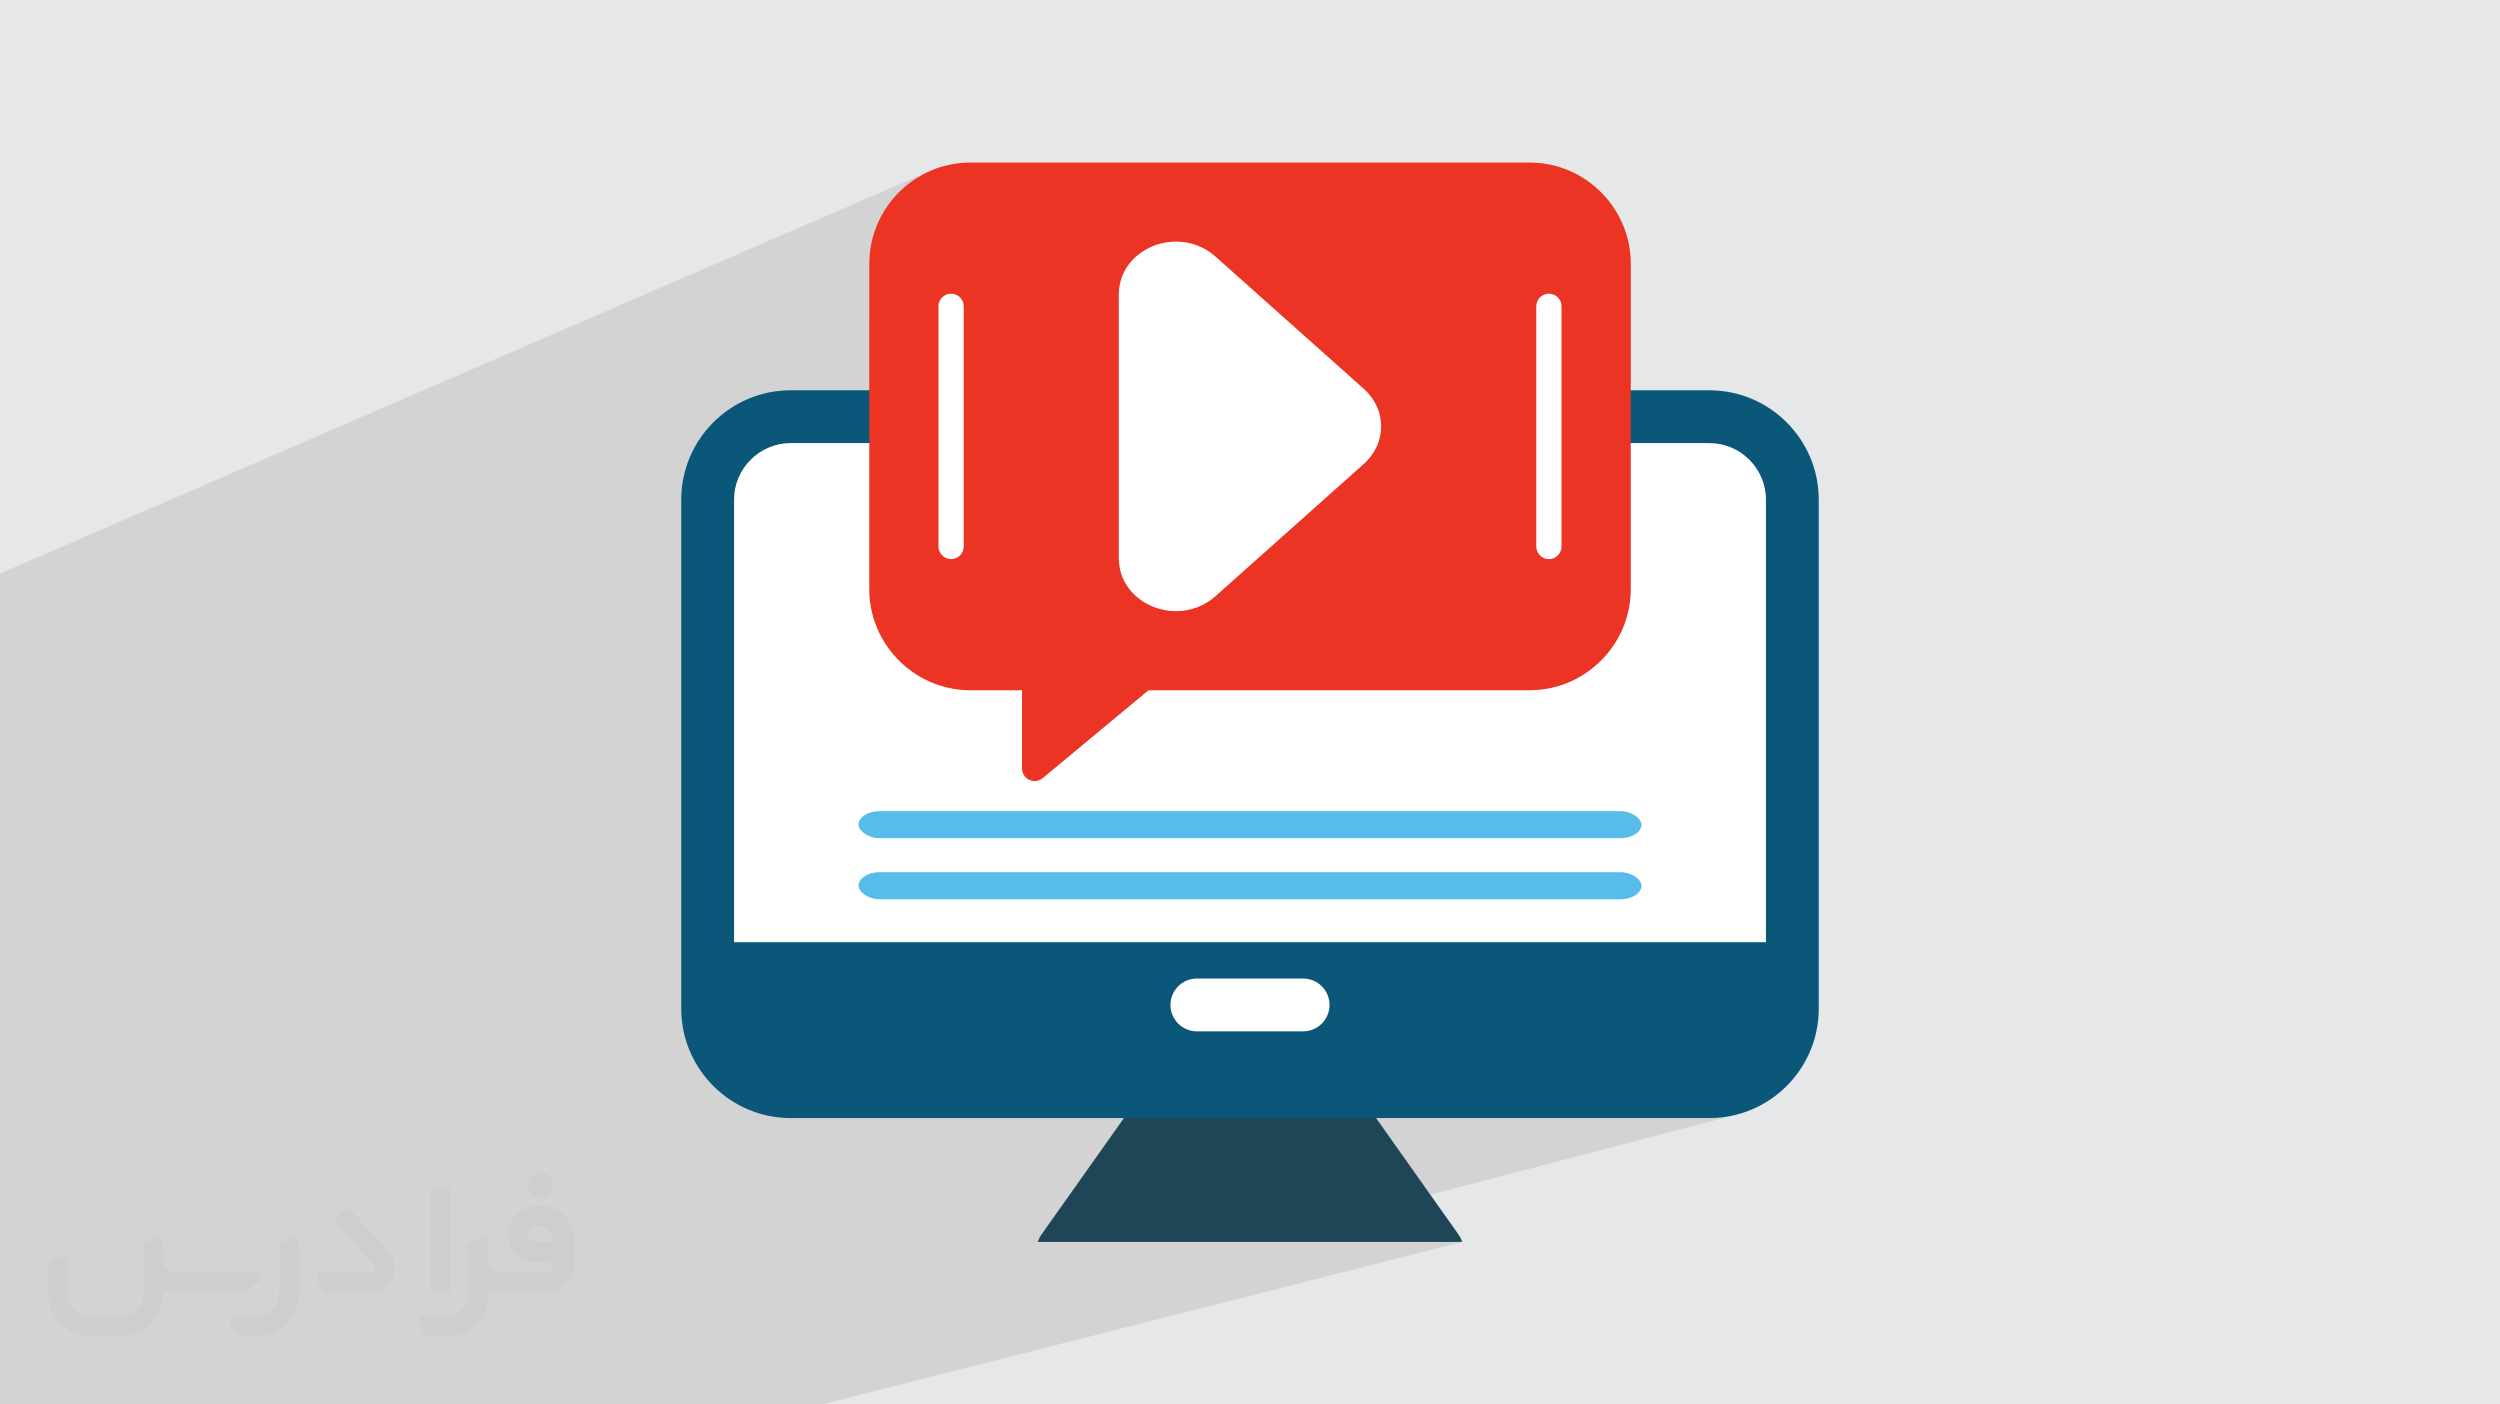
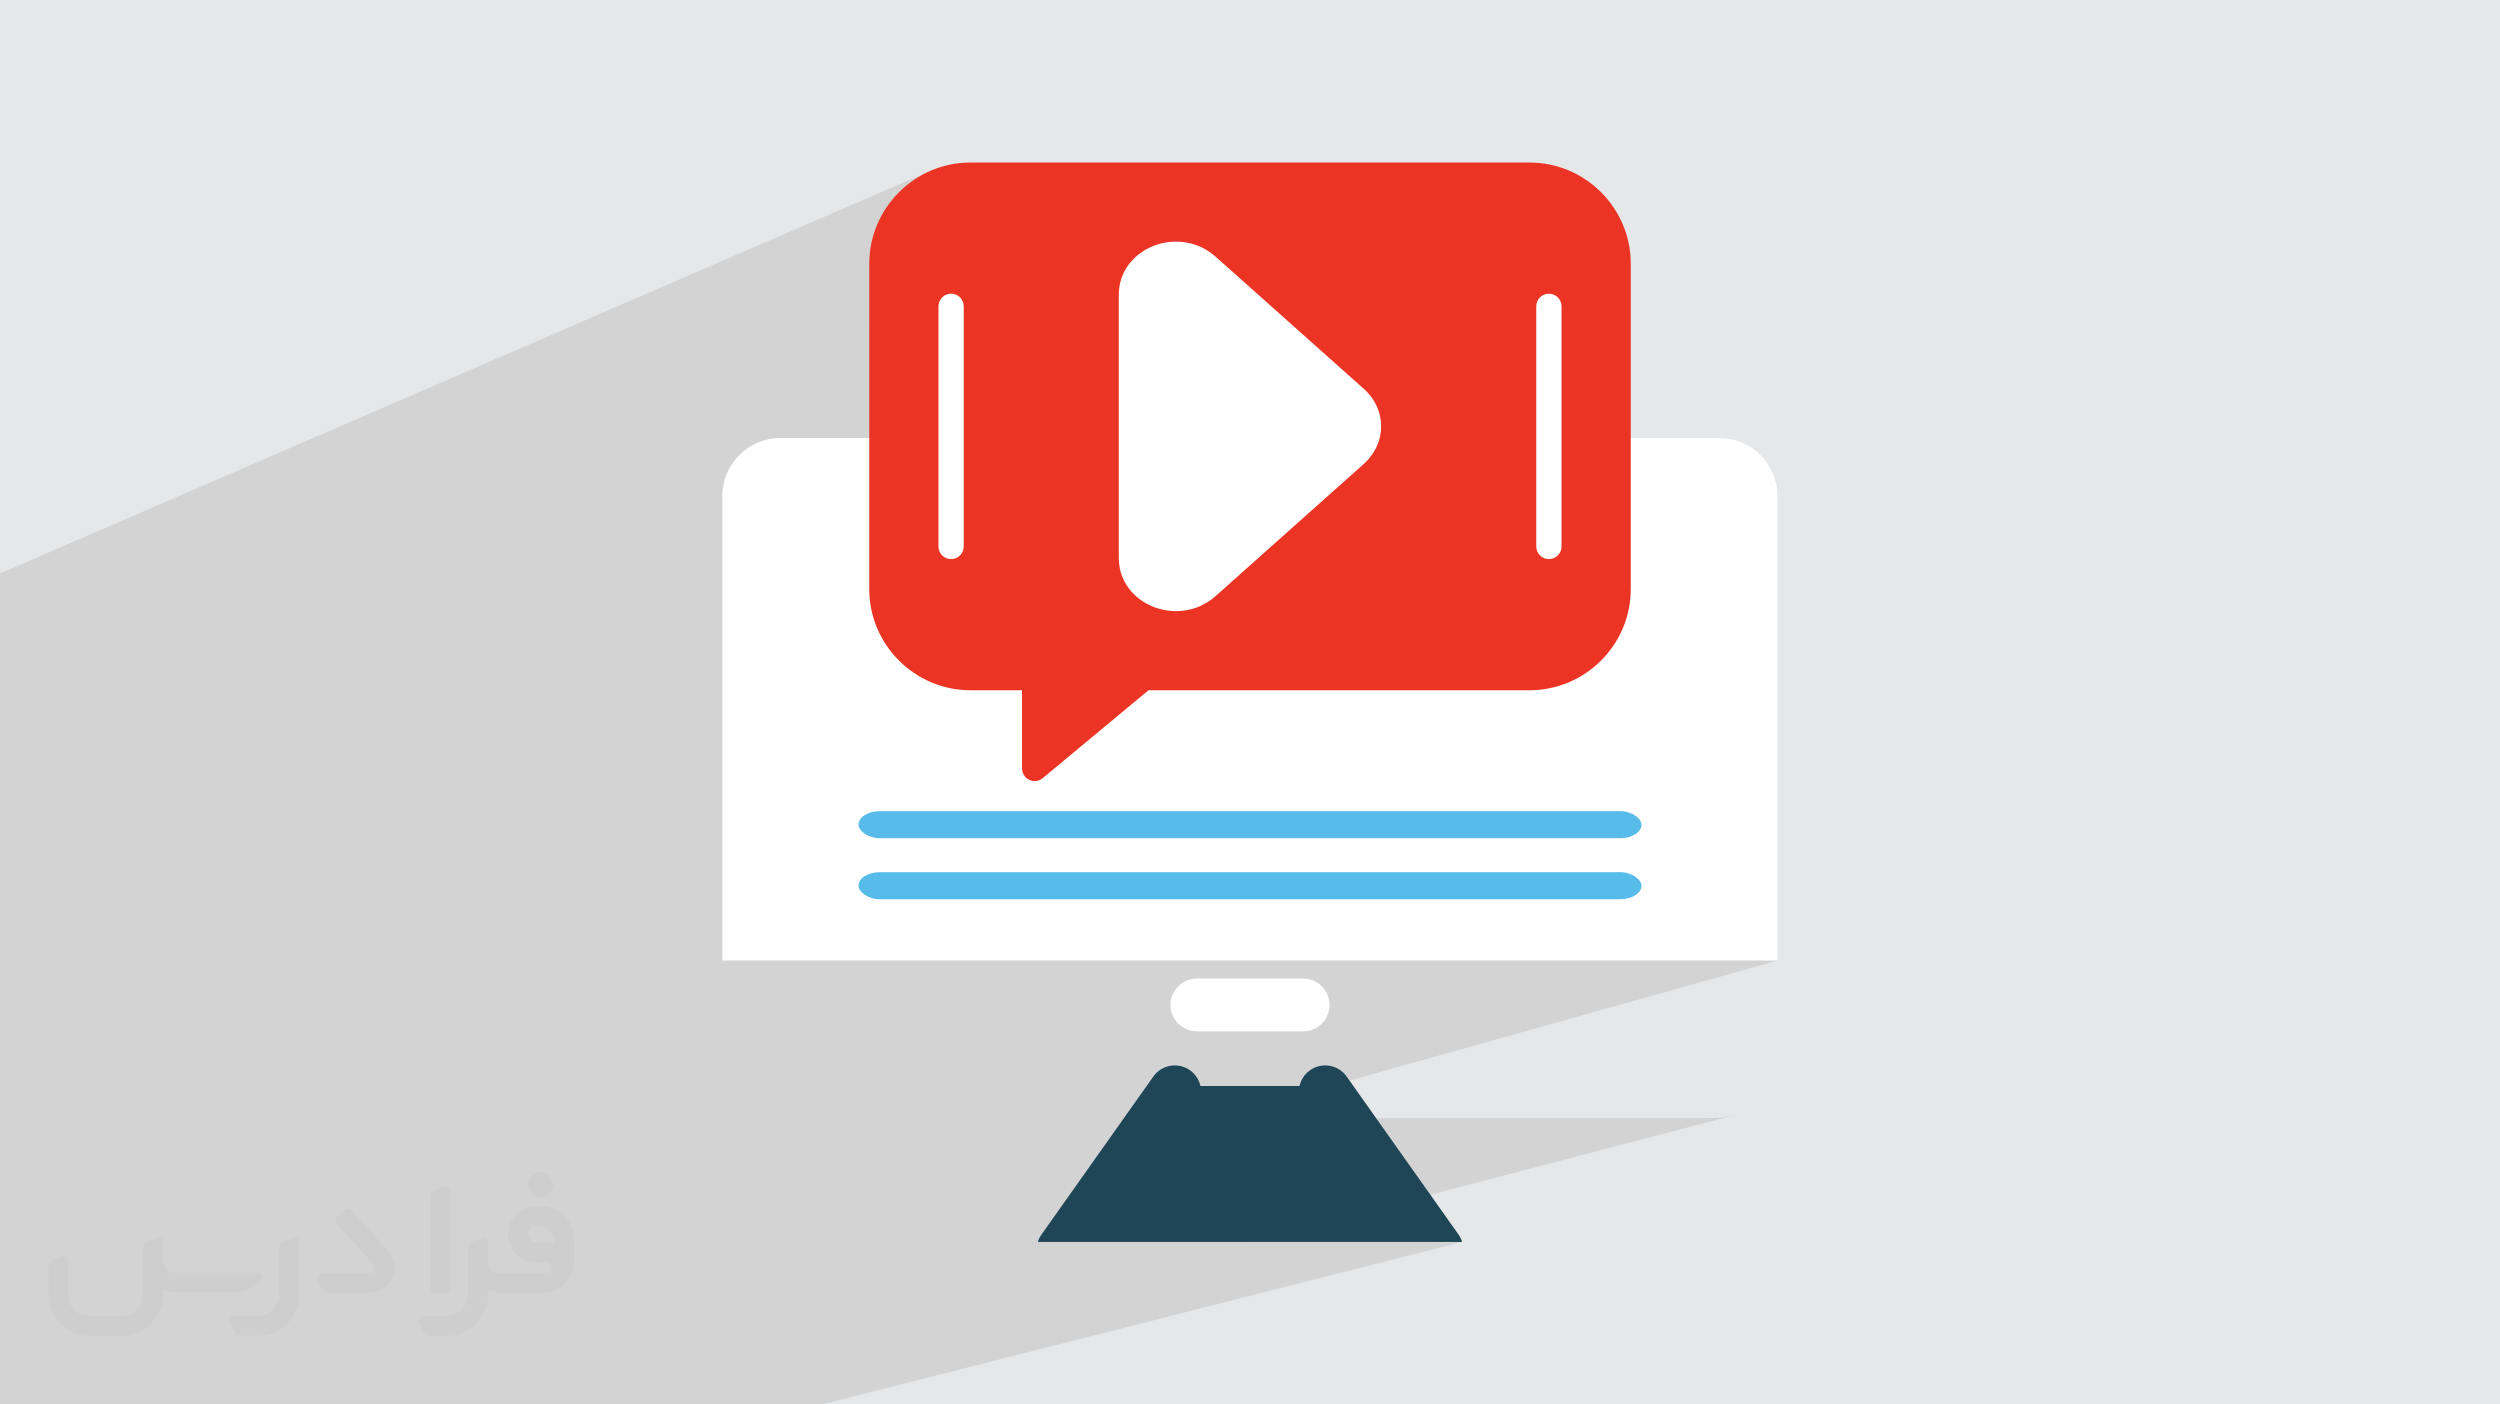
<svg xmlns="http://www.w3.org/2000/svg" xml:space="preserve" width="94.192mm" height="52.917mm" version="1.0" style="shape-rendering:geometricPrecision; text-rendering:geometricPrecision; image-rendering:optimizeQuality; fill-rule:evenodd; clip-rule:evenodd" viewBox="0 0 9418.1 5291.06">
  <defs>
    <style type="text/css">
   
    .fil7 {fill:#58BCEB}
    .fil3 {fill:#1F4657;fill-rule:nonzero}
    .fil5 {fill:#0A577A;fill-rule:nonzero}
    .fil6 {fill:#EB3423;fill-rule:nonzero}
    .fil4 {fill:white;fill-rule:nonzero}
    .fil2 {fill:#373435;fill-rule:nonzero;fill-opacity:0.031}
    .fil1 {fill:#2B2A29;fill-opacity:0.102}
    .fil0 {fill:#E6E7E8}
   
  </style>
  </defs>
  <g id="Layer_x0020_1">
    <polygon class="fil0" points="-0,0 9418.1,0 9418.1,5291.06 -0,5291.06 " />
    <path class="fil1" d="M6506.07 4539.77l172.85 751.3m0 0l-110.81 0 -2853.06 0 -16.57 0 -11.48 0 -590.99 0m3600.68 -1672.48l-418.92 117.46 111.86 475.94 50.33 0 21.12 -0.54 20.85 -1.59 20.55 -2.63 20.24 -3.63 19.88 -4.61 -146.98 38.44 247.65 1053.65 -247.65 -1053.65 -48.25 12.62 217.28 1024.6 3.48 16.43 -3.48 -16.43 -217.28 -1024.6 -1639.42 428.68 800.36 0 -1829.63 464.45 35.62 144.77 0.77 3.13 -0.77 -3.13 -35.62 -144.77 -7.7 1.95 26.94 142.86 0.58 3.09 -0.58 -3.09 -26.94 -142.86 -13.51 3.43 29.55 142.52 -29.55 -142.52 -554.72 140.81 -6.73 1.71 -729.9 0 -45.22 0 -682.61 0 -82.08 0 -921.34 0 -143.11 0 -17.08 0 -407 0 -9.79 0 -55.19 0 -2.68 0 0 -43.93 0 -80.91 0 -24.06 0 -41.39 0 -57.02 0 -3.34 0 -85.3 0 -39.25 0 -144.7 0 -148.81 0 -166.07 0 -49.45 0 -2.06 0 -31.93 0 -114.47 0 -27.2 0 -26.75 0 -2.21 0 -0.05 0 -29.42 0 -81.57 0 -139.64 0 -58.5 0 -8.42 0 -14.43 0 -156.43 0 -67.03 0 -20 0 -8.71 0 -86.1 0 -82.72 0 -4.68 0 -23.63 0 -3.92 0 -18.33 0 -296.02 0 -126.83 0 -70.41 0 -40.68 0 -16.48 0 -16.26 0 -14.81 0 -5.5 0 -95.48 0 -16.28 0 -10.67 0 -1.73 0 -29.2 0 -13.39 0 -57.72 0 -3.37 0 -205.84 0 -192 0 -25.53 3507.64 -1518.06 -16.86 7.66 -16.42 8.44 -15.94 9.2 -15.45 9.93 -14.93 10.65 -14.38 11.34 -13.81 11.99 -13.22 12.64 -12.64 13.23 -11.99 13.83 -11.34 14.39 -10.65 14.93 -9.93 15.45 -9.2 15.95 -8.44 16.42 -7.66 16.86 -6.84 17.28 -6.02 17.68 -5.15 18.05 -4.27 18.4 -3.37 18.73 -2.43 19.02 -1.48 19.29 -0.5 19.55 0 236.63 289.78 -119.81 8.94 -2.77 9.59 -0.97 9.59 0.97 8.94 2.77 8.09 4.4 7.05 5.81 5.81 7.05 4.4 8.09 2.77 8.94 0.97 9.59 0 64.11 709.07 -289.4 10.96 -4.34 11.21 -3.77 11.44 -3.21 11.63 -2.63 11.8 -2.04 11.94 -1.43 12.05 -0.83 12.13 -0.2 9.57 0.29 9.58 0.69 9.57 1.1 9.55 1.51 9.52 1.93 9.46 2.36 9.4 2.79 9.32 3.22 9.22 3.66 9.11 4.11 8.99 4.57 8.85 5.02 8.7 5.49 8.52 5.96 8.34 6.43 8.14 6.92 482.86 430.57 754.97 -286.76 8.94 -2.77 9.59 -0.97 9.59 0.97 8.94 2.77 8.09 4.4 7.05 5.81 5.81 7.05 4.4 8.09 2.77 8.94 0.97 9.59 0 496.18 596.48 0 11.13 0.28 11 0.85 10.84 1.39 10.67 1.93 10.49 2.44 10.3 2.95 10.08 3.44 9.87 3.91 9.62 4.38 9.38 4.83 9.11 5.26 8.83 5.68 8.54 6.09 8.23 6.48 7.91 6.86 7.58 7.23 7.22 7.59 6.86 7.93 6.49 8.24 6.08 8.55 5.69 8.84 5.26 9.12 4.82 9.38 4.38 9.63 3.91 9.87 3.44 10.09 2.95 10.3 2.44 10.49 1.93 10.67 1.39 10.84 0.85 11 0.28 11.13 0 1750.76zm-2116.4 593.39l1758.99 0 -98.72 -465.51 37.21 -10.43 111.86 475.94 -50.34 0 -98.72 -465.51 -1660.27 465.51zm78.06 466.74l1686.23 -441.75m-461.92 -2261.95l750.05 -260.85 -750.05 260.85zm-1330.03 625.28l1347.28 -460.27 -1347.28 460.27zm1347.28 -460.27l796.78 -272.21 -796.78 272.21z" />
    <g id="_2666363142272">
      <path class="fil2" d="M1126.97 4679.13l0 197.31c0,20.44 -3.75,40.88 -11.68,59.64 -7.93,18.77 -19.19,36.3 -33.79,50.47 -14.6,14.6 -31.7,25.86 -50.47,33.79 -18.77,7.93 -39.21,11.68 -59.64,11.68l-60.9 0c-7.09,0 -14.18,-2.08 -20.02,-6.26 -5.84,-4.17 -10.43,-9.59 -12.94,-16.27l-11.26 -29.2c-0.83,-2.5 -1.25,-5.42 -1.25,-8.34 0,-2.92 1.25,-5.43 2.92,-7.93 1.67,-2.5 3.75,-4.17 6.26,-5.42 2.5,-1.25 5.42,-2.09 7.92,-1.67l86.35 0c22.11,0 42.97,-8.76 58.81,-24.61 15.43,-15.44 24.19,-36.71 24.19,-58.81l0 -179.37c0,-3.34 1.26,-6.67 3.34,-9.59 2.09,-2.92 5.01,-5.01 7.93,-6.26l40.88 -15.85c2.5,-0.84 5.42,-1.25 8.34,-0.84 2.92,0.42 5.43,1.26 7.51,2.92 2.09,1.67 4.18,3.76 5.43,6.26 1.25,2.92 2.08,5.84 2.08,8.34z" />
      <path class="fil2" d="M2036.73 4543.16l-15.02 0c-59.65,0 -109.29,48.79 -108.46,108.03 0.42,27.54 12.1,54.23 31.71,73.42 19.6,19.6 46.29,30.45 74.24,30.45l39.63 0c5.43,0 10.43,2.08 14.19,5.84 3.75,3.75 5.84,8.76 5.84,14.18 0,5.43 -2.09,10.43 -5.84,14.19 -3.76,3.75 -8.76,5.84 -14.19,5.84l-179.36 0c-10.85,0 -20.86,-4.59 -28.37,-12.1 -7.51,-7.51 -11.68,-17.94 -12.1,-28.37l0 -75.08c0,-2.92 -0.83,-5.42 -2.08,-7.93 -1.25,-2.5 -3.34,-4.58 -5.43,-6.25 -2.08,-1.67 -5,-2.51 -7.51,-2.92 -2.92,-0.42 -5.42,0 -8.34,0.83l-41.3 15.85c-2.92,1.25 -5.84,3.34 -7.93,6.26 -2.08,2.92 -2.92,6.26 -2.92,9.59l0 179.37c0,22.11 -8.76,43.39 -24.19,58.81 -15.44,15.44 -36.71,24.61 -58.81,24.61l-86.76 0.01c-2.92,0 -5.43,0.83 -7.93,2.08 -2.5,1.25 -4.59,3.34 -6.26,5.43 -1.66,2.5 -2.5,5 -2.92,7.51 -0.41,2.92 0,5.42 1.26,8.34l11.26 29.2c2.5,6.68 7.09,12.52 12.93,16.69 5.84,4.17 12.93,6.26 20.03,5.84l60.89 0c41.3,0 80.92,-16.27 110.13,-45.88 29.2,-29.2 45.87,-68.83 45.87,-110.13l0 -18.35c15.86,7.92 33.38,12.1 50.89,12.1l157.25 0c30.46,0 60.07,-12.1 81.76,-33.79 21.69,-21.7 33.79,-50.89 33.79,-81.76l0 -85.93c0,-33.37 -13.35,-65.48 -36.71,-89.26 -23.78,-23.78 -55.89,-36.71 -89.26,-36.71zm50.46 136.39l-66.73 0c-7.93,0 -15.44,-2.5 -21.28,-7.92 -5.84,-5.43 -9.6,-12.52 -10.43,-20.45 0,-4.17 0.42,-8.76 2.08,-12.93 1.67,-4.17 3.76,-7.92 6.68,-10.84 5.84,-5.43 13.77,-8.77 21.69,-8.77l7.1 0c16.27,0 31.7,6.26 42.96,17.94 11.68,11.27 17.94,26.7 17.94,42.97z" />
      <path class="fil2" d="M1696.77 4485.18l0 367.91c0,2.08 -0.42,4.58 -1.25,6.67 -0.84,2.09 -2.09,4.17 -3.76,5.84 -1.67,1.67 -3.34,2.92 -5.42,3.75 -2.09,0.84 -4.17,1.26 -6.68,1.26l-40.88 0c-2.08,0 -4.59,-0.42 -6.67,-1.26 -2.09,-0.83 -4.17,-2.08 -5.43,-3.75 -1.66,-1.67 -2.92,-3.75 -3.75,-5.84 -0.83,-2.09 -1.25,-4.59 -1.25,-6.67l0 -352.06c0,-3.33 0.83,-6.67 2.92,-9.59 2.08,-2.92 4.59,-5.01 7.92,-6.26l40.89 -15.85c2.5,-0.84 5.42,-1.25 8.34,-1.25 2.92,0.41 5.42,1.25 7.51,2.92 2.5,1.66 4.17,3.75 5.42,6.25 1.25,2.09 2.09,5.01 2.09,7.93z" />
      <path class="fil2" d="M1393.51 4870.6l-153.91 0c-7.09,0 -14.19,-2.09 -20.03,-6.26 -5.84,-4.17 -10.43,-10.01 -13.35,-16.69l-11.26 -28.78c-0.83,-2.51 -1.25,-5.43 -0.83,-8.35 0.41,-2.92 1.25,-5.42 2.92,-7.92 1.66,-2.51 3.75,-4.17 6.25,-5.43 2.51,-1.25 5.43,-2.08 7.93,-2.08l184.37 0c3.34,0 6.67,-1.25 9.59,-2.92 2.93,-2.09 5.01,-4.59 6.68,-7.93 1.25,-3.34 1.67,-6.67 1.25,-10.01 -0.42,-3.34 -2.08,-6.68 -4.17,-9.18l-141.82 -154.33c-2.92,-3.34 -4.59,-7.93 -4.59,-12.52 0,-4.59 2.09,-8.76 5.84,-12.1l29.62 -27.53c3.34,-2.92 7.93,-4.59 12.52,-4.59 4.59,0.42 8.76,2.09 12.1,5.84l140.56 153.08c55.48,59.65 12.52,157.68 -69.66,157.68z" />
      <path class="fil2" d="M978.9 4824.72l-20.03 17.1c-20.86,17.94 -47.55,27.95 -75.08,27.95l-211.49 0c-19.6,0 -39.21,-4.17 -57.14,-12.51l0 16.27c0,20.85 -4.17,41.71 -12.1,60.89 -7.92,19.19 -19.6,36.71 -34.62,51.72 -14.6,14.6 -32.12,26.28 -51.72,34.63 -19.19,7.92 -40.05,12.09 -60.9,12.09l-114.71 0.01c-20.86,0 -41.72,-4.18 -60.9,-12.1 -19.19,-7.93 -36.71,-19.61 -51.72,-34.63 -14.6,-14.6 -26.28,-32.12 -34.62,-51.72 -7.93,-19.19 -12.1,-40.04 -12.1,-60.89l0 -108.04c0,-3.34 1.25,-6.67 2.92,-9.59 2.09,-2.92 4.59,-5.01 7.93,-6.26l40.88 -15.85c2.5,-0.84 5.42,-1.26 8.34,-0.84 2.92,0.42 5.43,1.25 7.51,2.92 2.09,1.67 4.17,3.76 5.43,6.26 1.25,2.5 2.08,5.01 2.08,7.93l0 128.89c0,20.86 8.35,40.88 22.95,55.48 14.6,14.6 34.62,22.94 55.47,22.94l125.97 0c20.86,0 40.47,-8.35 55.06,-22.95 14.6,-14.6 22.95,-34.62 22.95,-55.47l0 -184.37c0,-3.34 1.25,-6.68 2.92,-9.6 2.08,-2.92 4.58,-5 7.92,-6.25l40.88 -15.86c2.51,-0.83 5.43,-1.25 8.35,-0.83 2.92,0.42 5.42,1.25 7.92,2.92 2.51,1.67 4.18,3.75 5.43,6.26 1.25,2.5 2.08,5.42 2.08,7.92l0 70.5c0,11.68 4.59,23.36 12.94,31.7 8.34,8.35 19.6,13.35 31.7,13.35l307.84 0c3.34,0 7.1,0.84 9.6,2.92 2.92,2.09 5.01,5.01 6.26,7.93 1.25,3.34 1.25,6.67 0.41,10.43 0,3.75 -2.08,6.67 -4.58,8.76z" />
      <path class="fil2" d="M2036.73 4510.2c25.86,0 47.13,-21.28 47.13,-47.13 0,-25.87 -21.28,-47.13 -47.13,-47.13 -25.87,0 -47.14,21.27 -47.14,47.13 0,25.86 21.28,47.13 47.14,47.13z" />
    </g>
    <g id="_2666363143040">
      <path class="fil3" d="M3909.81 4678.71c2.98,-9.82 7.64,-19.25 13.79,-28.08l421.3 -595.09c31.54,-44.64 93.34,-55.25 137.98,-23.71 20.93,14.78 34.42,36.21 39.48,59.41l373.39 0.01c5.16,-23.22 18.55,-44.64 39.48,-59.42 44.63,-31.55 106.44,-20.94 137.98,23.71l421.3 595.09c6.25,8.83 10.81,18.36 13.79,28.08l-1598.49 0z" />
      <path class="fil4" d="M2721.51 3618.58l3975.18 0 0 -1750.76c0,-59.71 -24.51,-114.08 -63.98,-153.65 -39.49,-39.49 -93.85,-63.99 -153.56,-63.99l-3540.1 0c-59.71,0 -114.08,24.51 -153.65,63.99 -39.49,39.48 -63.98,93.84 -63.98,153.65l0 1750.76 0.1 0z" />
-       <path class="fil5" d="M2978.13 1470.33l3461.83 0c113.39,0 216.36,46.32 290.85,120.82 74.6,74.6 120.83,177.57 120.83,290.86l0 1918.29c0,113.39 -46.32,216.36 -120.83,290.86 -74.59,74.59 -177.56,120.82 -290.85,120.82l-3461.83 0c-113.39,0 -216.36,-46.32 -290.85,-120.82 -74.6,-74.6 -120.83,-177.57 -120.83,-290.86l0 -1918.29c0,-113.39 46.32,-216.36 120.83,-290.86 74.5,-74.59 177.47,-120.82 290.85,-120.82l0 0zm-212.78 2079.22l3887.39 0 0 -1667.54c0,-58.43 -24.01,-111.61 -62.59,-150.19 -38.59,-38.59 -91.76,-62.59 -150.19,-62.59l-3461.83 0c-58.42,0 -111.6,24.01 -150.18,62.59 -38.6,38.59 -62.59,91.76 -62.59,150.19l0 1667.54z" />
      <path class="fil4" d="M4508.96 3885.32c-54.95,0 -99.49,-44.54 -99.49,-99.5 0,-54.95 44.53,-99.5 99.49,-99.5l400.17 0c54.95,0 99.49,44.54 99.49,99.5 0,54.95 -44.53,99.5 -99.49,99.5l-400.17 0z" />
      <path class="fil6" d="M3655.56 612.36l2106.98 0c104.85,0 200.08,42.86 269.02,111.9 69.04,69.04 111.9,164.27 111.9,269.03l0 1226.09c0,104.85 -42.86,200.08 -111.9,269.03 -69.04,69.04 -164.27,111.89 -269.02,111.89l-1435.8 0 -398.69 331.22c-20.14,16.77 -49.99,13.99 -66.75,-6.14 -7.35,-8.84 -11.02,-19.65 -10.92,-30.36l-0.19 0 0 -294.73 -194.54 0c-104.75,0 -200.08,-42.85 -269.02,-111.89 -69.04,-69.04 -111.9,-164.27 -111.9,-269.03l0 -1226.09c0,-104.86 42.86,-200.09 111.9,-269.03 68.84,-69.04 164.17,-111.9 268.92,-111.9z" />
      <path class="fil4" d="M5882.67 2058.68c0,26.29 -21.33,47.61 -47.61,47.61 -26.29,0 -47.61,-21.33 -47.61,-47.61l0 -904.69c0,-26.29 21.33,-47.61 47.61,-47.61 26.29,0 47.61,21.33 47.61,47.61l0 904.69 0 0zm-2347.24 -904.69c0,-26.29 21.33,-47.61 47.61,-47.61 26.29,0 47.61,21.33 47.61,47.61l0 904.69c0,26.29 -21.33,47.61 -47.61,47.61 -26.29,0 -47.61,-21.33 -47.61,-47.61l0 -904.69z" />
      <path class="fil4" d="M5138.48 1747.09l-559.78 499.16c-42.86,38.2 -94.74,55.55 -145.82,56.05 -32.34,0.29 -64.28,-6.15 -93.14,-18.45 -29.47,-12.51 -55.85,-31.05 -76.78,-54.46 -29.17,-32.74 -47.52,-74.89 -48.01,-123.8l0 -0.4 -0.2 0 0 -997.84c0,-1.79 0.1,-3.67 0.3,-5.46 1.68,-46.72 19.74,-87.09 47.9,-118.74 20.84,-23.42 47.32,-41.87 76.78,-54.46 28.87,-12.3 60.71,-18.75 93.15,-18.45 50.98,0.49 102.97,17.86 145.82,56.04l559.78 499.16c5.85,5.26 11.41,10.82 16.46,16.47 32.15,36.01 48.11,80.05 48.11,124.2 0,44.25 -16.07,88.29 -48.11,124.2 -5.05,6.06 -10.51,11.51 -16.46,16.77z" />
      <rect class="fil7" x="3234.21" y="3055.73" width="2949.71" height="102.05" rx="79.99" ry="95.87" />
      <rect class="fil7" x="3234.21" y="3285.66" width="2949.71" height="102.05" rx="79.99" ry="95.87" />
    </g>
  </g>
</svg>